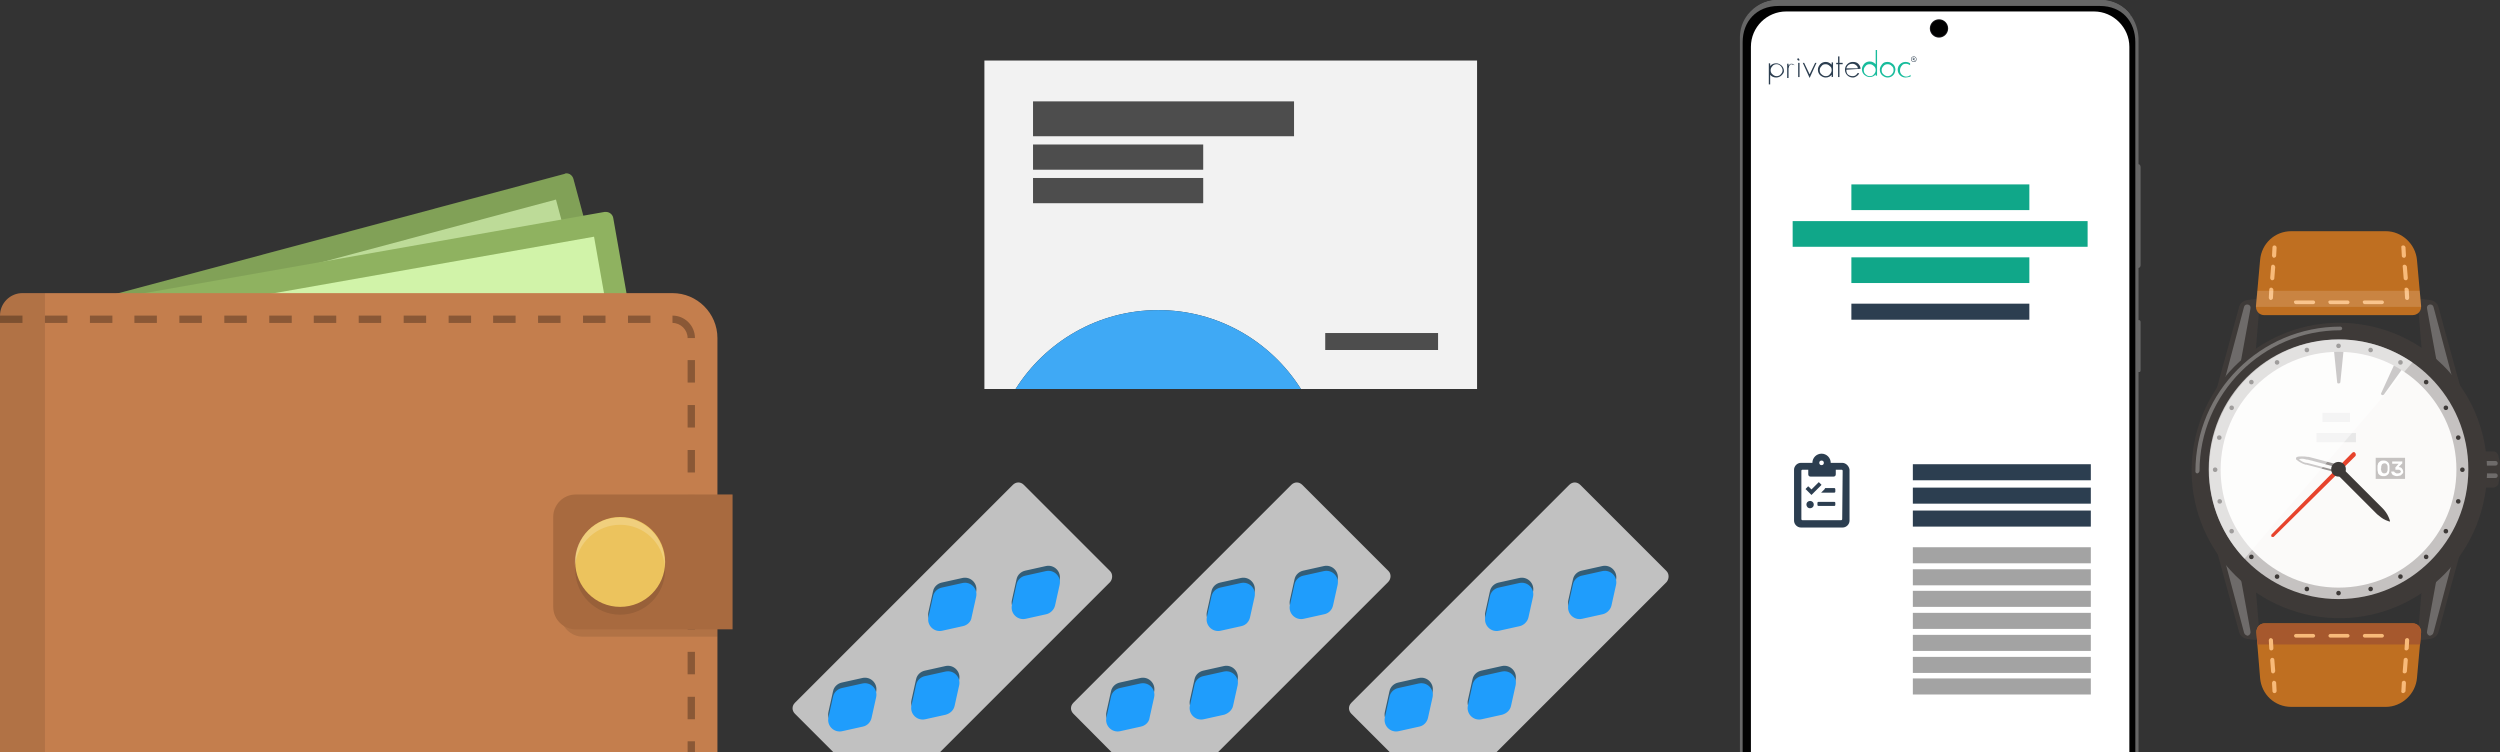
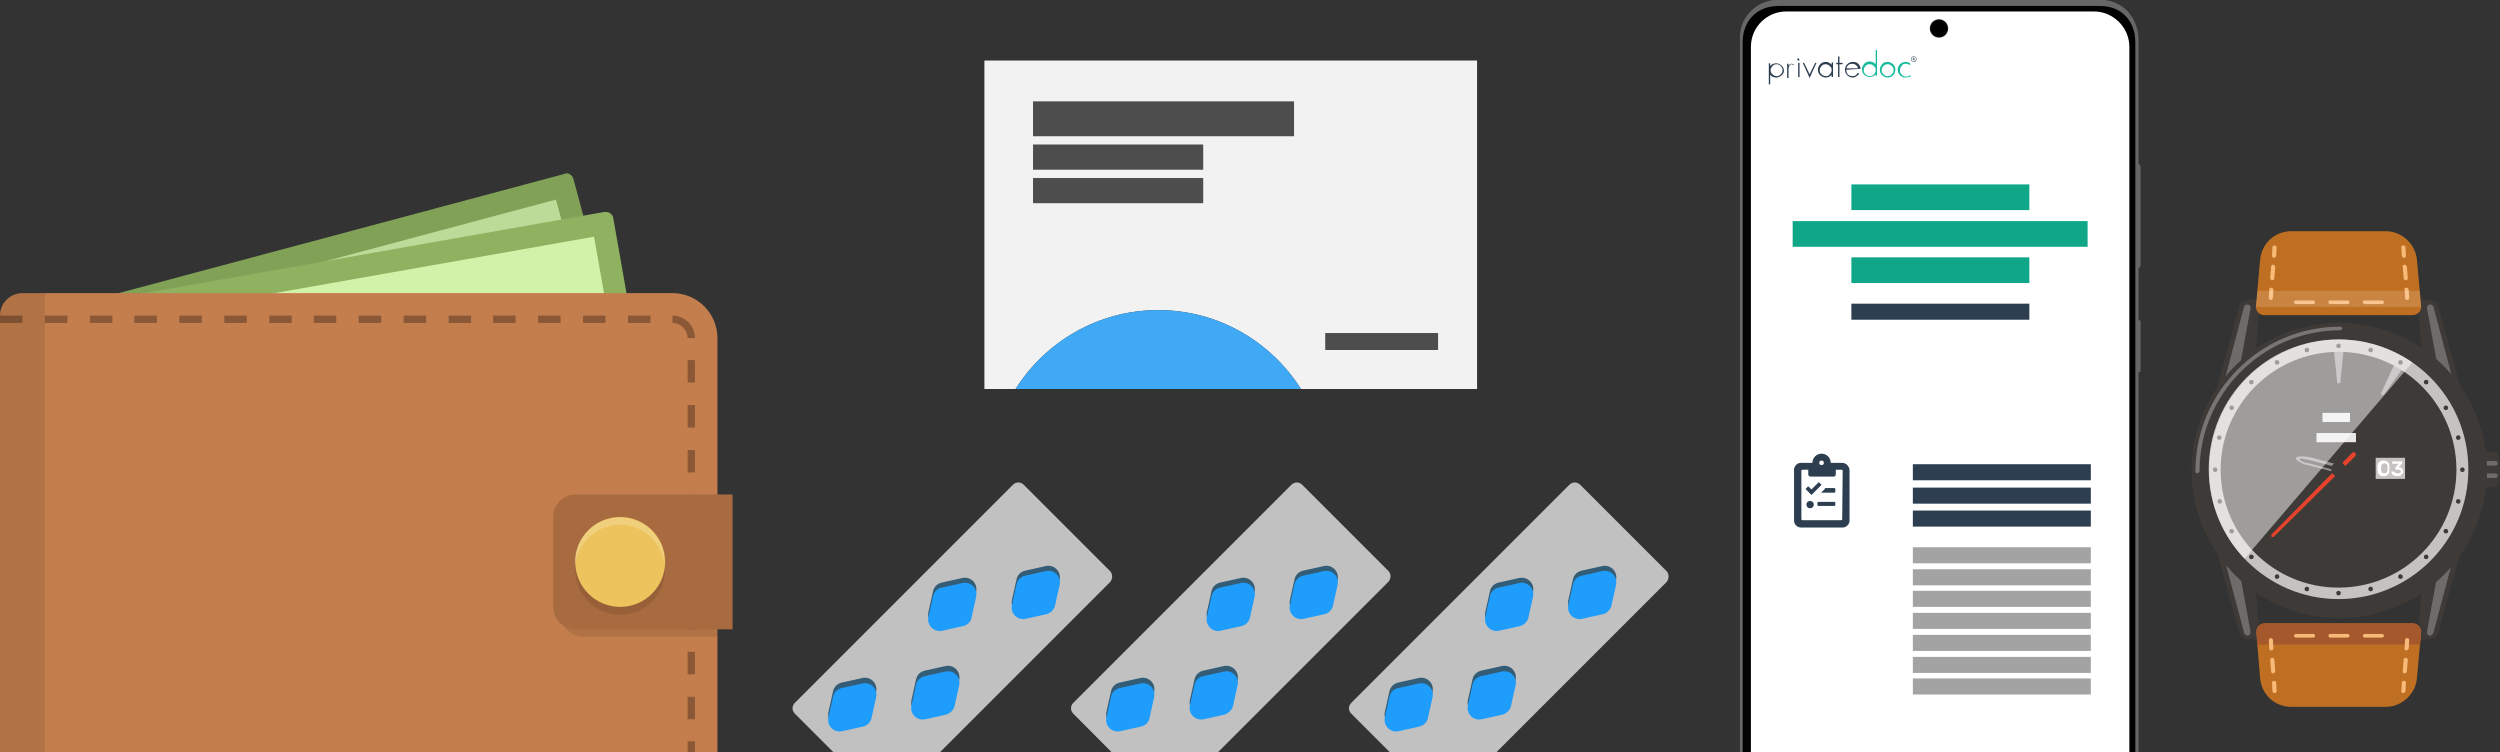
<svg xmlns="http://www.w3.org/2000/svg" version="1.1" x="0px" y="0px" viewBox="0 0 545 164" style="enable-background:new 0 0 545 164;" xml:space="preserve">
  <rect x="0" y="0" width="545" height="164" fill="#333333" stroke="none" />
  <style type="text/css">
	.st0{fill:#666666;}
	.st1{fill:#010101;}
	.st2{fill:#FFFFFF;}
	.st3{fill:#1A191C;}
	.st4{fill:#2C3E50;}
	.st5{fill:#18BC9C;}
	.st6{fill:#FFAE53;}
	.st7{fill:#1E242D;}
	.st8{fill:#10A789;}
	.st9{fill:#A3A3A3;}
	.st10{fill:#C1C1C1;}
	.st11{fill:#335D77;}
	.st12{fill:#1F9DFC;}
	.st13{fill:#F2F2F2;}
	.st14{fill:#3FA9F5;}
	.st15{fill:#4D4D4D;}
	.st16{fill:#D1F3A9;}
	.st17{fill:#8FB260;}
	.st18{opacity:0.1;}
	.st19{fill:#C47E4D;}
	.st20{opacity:0.3;}
	.st21{fill:#A86A3F;}
	.st22{fill:#ECC35D;}
	.st23{opacity:0.2;fill:#FFFFFF;}
	.st24{fill:#3E3A38;}
	.st25{opacity:0.25;fill:#FFFFFF;}
	.st26{opacity:0.25;}
	.st27{fill:#BF6F21;}
	.st28{fill:#A6582D;}
	.st29{fill:#F8BA79;}
	.st30{opacity:0.15;}
	.st31{fill:#FBFAF9;}
	.st32{fill:#979392;}
	.st33{fill:#C5C2C1;}
	.st34{fill:#E7432C;}
	.st35{fill:#E8E8E8;}
	.st36{opacity:0.5;fill:#FFFFFF;}
</style>
  <g id="Layer_2">
</g>
  <g id="Layer_1">
    <g>
      <g>
        <g>
          <path class="st0" d="M466.6,80.8c0,0.2-0.1,0.3-0.3,0.3h-2c-0.2,0-0.3-0.1-0.3-0.3V70.1c0-0.2,0.1-0.3,0.3-0.3h2      c0.2,0,0.3,0.1,0.3,0.3V80.8z" />
        </g>
        <g>
          <path class="st0" d="M466.6,80.8c0,0.2-0.1,0.3-0.3,0.3h-1.8c-0.2,0-0.3-0.1-0.3-0.3V70.2c0-0.2,0.1-0.3,0.3-0.3h1.8      c0.2,0,0.3,0.1,0.3,0.3V80.8z" />
        </g>
        <g>
          <path class="st0" d="M466.4,80.8c0,0.2-0.1,0.3-0.3,0.3h-1.8c-0.2,0-0.3-0.1-0.3-0.3V70.2c0-0.2,0.1-0.3,0.3-0.3h1.8      c0.2,0,0.3,0.1,0.3,0.3V80.8L466.4,80.8z" />
        </g>
      </g>
      <g>
        <g>
          <path class="st0" d="M466.6,58c0,0.2-0.2,0.4-0.4,0.4H464c-0.2,0-0.4-0.2-0.4-0.4V36.2c0-0.2,0.2-0.4,0.4-0.4h2.2      c0.2,0,0.4,0.2,0.4,0.4V58z" />
        </g>
        <g>
          <path class="st0" d="M466.6,57.8c0,0.2-0.2,0.4-0.4,0.4h-2c-0.2,0-0.4-0.2-0.4-0.4V36.4c0-0.2,0.2-0.4,0.4-0.4h2      c0.2,0,0.4,0.2,0.4,0.4V57.8z" />
        </g>
        <g>
          <path class="st0" d="M466.4,57.8c0,0.2-0.2,0.4-0.4,0.4h-2c-0.2,0-0.4-0.2-0.4-0.4V36.4c0-0.2,0.2-0.4,0.4-0.4h2      c0.2,0,0.4,0.2,0.4,0.4V57.8z" />
        </g>
      </g>
      <g>
        <g>
          <path class="st0" d="M387.1,1.2h71.3c2.2,0,4.2,1,5.5,2.7l0.6-0.6c-1.4-2-3.8-3.3-6.4-3.3h-70.7c-2.6,0-4.9,1.3-6.4,3.2l0.6,0.6      C383,2.2,384.9,1.2,387.1,1.2z" />
          <path class="st0" d="M387.1,1.2h71.3c2.2,0,4.2,1,5.5,2.7l0.5-0.6c-0.8-1.1-1.9-1.9-3.1-2.5c-1-0.5-2.2-0.7-3.3-0.7h-70.5      c-1.1,0-2.3,0.2-3.2,0.7c-1.2,0.5-2.3,1.4-3.2,2.5l0.6,0.5C383,2.2,385,1.2,387.1,1.2z" />
          <path class="st0" d="M387.1,1.2h71.3c2.2,0,4.1,1,5.4,2.6c0,0,0.5-0.6,0.5-0.6c-0.8-1.1-1.9-1.9-3.1-2.4      c-0.9-0.4-2.2-0.7-3.3-0.7h-70.3c-1.1,0-2.3,0.2-3.2,0.7c-1.2,0.5-2.3,1.4-3.2,2.4c0,0,0.6,0.5,0.6,0.5      C383.1,2.2,385,1.2,387.1,1.2z" />
          <path class="st0" d="M387.1,1.2h71.3c2.1,0,4.1,1,5.4,2.5c0,0,0.5-0.6,0.5-0.6c-0.8-1-1.9-1.9-3.2-2.4c-0.9-0.4-2.2-0.7-3.3-0.7      h-70c-1,0-2.3,0.2-3.2,0.6c-1.2,0.5-2.3,1.3-3.2,2.4c0,0,0.5,0.5,0.5,0.5C383.1,2.1,385,1.2,387.1,1.2z" />
          <path class="st0" d="M387.1,1.2h71.3c2.1,0,4,1,5.3,2.5c0,0,0.4-0.6,0.4-0.6c-0.8-1-1.9-1.8-3.2-2.3c-0.9-0.4-2.3-0.6-3.3-0.6      h-69.9c-1,0-2.4,0.2-3.2,0.6c-1.3,0.5-2.3,1.3-3.2,2.3c0,0,0.5,0.5,0.5,0.5C383.2,2.1,385,1.2,387.1,1.2z" />
          <path class="st0" d="M387.1,1.2h71.3c2.1,0,4,0.9,5.3,2.4c0,0,0.4-0.6,0.4-0.6c-0.9-1-2-1.8-3.2-2.3c-0.9-0.4-2.3-0.6-3.3-0.6      h-69.7c-1,0-2.4,0.2-3.2,0.6c-1.3,0.5-2.4,1.3-3.2,2.3c0,0,0.5,0.5,0.5,0.5C383.2,2.1,385,1.2,387.1,1.2z" />
          <path class="st0" d="M387.1,1.2h71.3c2.1,0,3.9,0.9,5.2,2.4c-0.1,0,0.4-0.6,0.3-0.6c-0.9-1-2-1.8-3.2-2.2      c-0.8-0.4-2.3-0.6-3.3-0.6H388c-0.9,0-2.4,0.2-3.2,0.6c-1.3,0.5-2.4,1.2-3.2,2.2c-0.1,0,0.4,0.5,0.4,0.5      C383.2,2.1,385.1,1.2,387.1,1.2z" />
          <path class="st0" d="M387.1,1.2h71.3c2,0,3.9,0.9,5.2,2.3c-0.1,0,0.3-0.6,0.3-0.6c-0.9-1-2-1.7-3.2-2.2      c-0.8-0.4-2.4-0.6-3.3-0.6h-69.3c-0.9,0-2.4,0.2-3.2,0.5c-1.3,0.4-2.4,1.2-3.2,2.2c-0.1,0,0.4,0.5,0.3,0.5      C383.3,2,385.1,1.2,387.1,1.2z" />
          <path class="st0" d="M387.1,1.2h71.3c2,0,3.9,0.9,5.1,2.3c-0.1,0,0.3-0.6,0.2-0.6c-0.9-1-2-1.7-3.2-2.1      c-0.8-0.3-2.4-0.5-3.2-0.5h-69.1c-0.9,0-2.5,0.2-3.2,0.5c-1.3,0.4-2.4,1.2-3.2,2.1c-0.1,0,0.4,0.5,0.3,0.5      C383.3,2,385.1,1.2,387.1,1.2z" />
          <path class="st0" d="M387.1,1.2h71.3c2,0,3.8,0.9,5.1,2.2c-0.1-0.1,0.3-0.5,0.2-0.6c-0.9-0.9-2-1.7-3.2-2.1      c-0.7-0.3-2.4-0.5-3.2-0.5h-68.9c-0.8,0-2.5,0.2-3.2,0.5c-1.3,0.4-2.4,1.1-3.3,2.1c-0.1,0,0.3,0.5,0.3,0.5      C383.4,2,385.1,1.2,387.1,1.2z" />
          <path class="st0" d="M387.1,1.2h71.3c2,0,3.8,0.8,5,2.2c-0.1-0.1,0.2-0.5,0.2-0.6c-0.9-0.9-2-1.6-3.2-2      c-0.7-0.3-2.4-0.5-3.2-0.5h-68.7c-0.8,0-2.5,0.2-3.2,0.5c-1.3,0.4-2.4,1.1-3.3,2c-0.1,0.1,0.3,0.5,0.2,0.5      C383.4,2,385.2,1.2,387.1,1.2z" />
          <path class="st0" d="M387.1,1.2h71.3c2,0,3.7,0.8,5,2.1c-0.1-0.1,0.2-0.5,0.1-0.6c-0.9-0.9-2-1.6-3.3-2      c-0.6-0.3-2.5-0.5-3.2-0.5h-68.5c-0.8,0-2.5,0.2-3.2,0.5c-1.2,0.3-2.4,1-3.3,1.9c-0.1,0.1,0.3,0.5,0.2,0.5      C383.5,1.9,385.2,1.2,387.1,1.2z" />
          <path class="st0" d="M387.1,1.1h71.3c1.9,0,3.7,0.8,4.9,2.1c-0.1-0.1,0.2-0.5,0.1-0.6c-0.9-0.9-2-1.6-3.3-1.9      c-0.6-0.3-2.5-0.5-3.2-0.5h-68.3c-0.7,0-2.6,0.2-3.2,0.4c-1.3,0.3-2.4,1-3.3,1.9c-0.1,0.1,0.2,0.4,0.1,0.5      C383.5,1.9,385.2,1.1,387.1,1.1z" />
          <path class="st0" d="M387.1,1.1h71.3c1.9,0,3.6,0.8,4.9,2c-0.1-0.1,0.1-0.5,0.1-0.6c-0.9-0.9-2-1.5-3.3-1.8      c-0.6-0.3-2.5-0.4-3.2-0.4h-68.1c-0.7,0-2.6,0.1-3.2,0.4c-1.3,0.3-2.4,1-3.3,1.8c-0.1,0.1,0.2,0.4,0.1,0.5      C383.5,1.9,385.2,1.1,387.1,1.1z" />
          <path class="st0" d="M387.1,1.1h71.3c1.9,0,3.6,0.8,4.8,2c-0.1-0.1,0.1-0.5,0-0.5c-0.9-0.9-2.1-1.5-3.3-1.8      c-0.6-0.3-2.6-0.4-3.2-0.4h-67.9c-0.6,0-2.6,0.1-3.2,0.4c-1.3,0.3-2.4,0.9-3.3,1.8c-0.1,0.1,0.2,0.4,0.1,0.5      C383.6,1.8,385.3,1.1,387.1,1.1z" />
          <path class="st0" d="M387.1,1.1h71.3c1.8,0,3.5,0.8,4.8,1.9c-0.1-0.1,0.1-0.5,0-0.5c-0.9-0.9-2.1-1.4-3.3-1.7      c-0.5-0.2-2.6-0.4-3.2-0.4h-67.7c-0.6,0-2.6,0.1-3.2,0.4c-1.3,0.3-2.4,0.9-3.3,1.7c-0.1,0.1,0.1,0.4,0,0.5      C383.6,1.8,385.3,1.1,387.1,1.1z" />
          <path class="st0" d="M387.1,1.1h71.3c1.8,0,3.5,0.7,4.7,1.9c-0.1-0.1,0.1-0.5-0.1-0.5c-0.9-0.8-2.1-1.4-3.3-1.7      c-0.5-0.2-2.6-0.3-3.2-0.3h-67.5c-0.6,0-2.7,0.1-3.1,0.3c-1.3,0.3-2.4,0.9-3.3,1.7c-0.1,0.1,0.1,0.4,0,0.5      C383.7,1.8,385.3,1.1,387.1,1.1z" />
          <path class="st0" d="M387.1,1.1h71.3c1.8,0,3.4,0.7,4.7,1.8c-0.1-0.1,0-0.5-0.1-0.5c-0.9-0.8-2.1-1.4-3.3-1.7      c-0.5-0.2-2.7-0.3-3.2-0.3h-67.3c-0.5,0-2.7,0.1-3.1,0.3c-1.3,0.3-2.4,0.8-3.4,1.6c-0.1,0.1,0.1,0.4-0.1,0.5      C383.7,1.8,385.3,1.1,387.1,1.1z" />
          <path class="st0" d="M387.1,1.1h71.3c1.8,0,3.4,0.7,4.6,1.8c-0.1-0.1,0-0.4-0.2-0.5c-1-0.8-2.1-1.4-3.4-1.6      c-0.4-0.2-2.7-0.3-3.2-0.3h-67.1c-0.5,0-2.7,0.1-3.1,0.3c-1.3,0.2-2.4,0.8-3.4,1.6c-0.1,0.1,0,0.4-0.1,0.5      C383.8,1.7,385.4,1.1,387.1,1.1z" />
          <path class="st0" d="M387.1,1.1h71.3c1.7,0,3.3,0.6,4.6,1.7c-0.1-0.1-0.1-0.4-0.2-0.5c-1-0.8-2.1-1.3-3.4-1.6      c-0.4-0.2-2.7-0.3-3.2-0.3h-66.9c-0.5,0-2.7,0.1-3.1,0.3c-1.3,0.2-2.4,0.8-3.4,1.5c-0.1,0.1,0,0.4-0.2,0.5      C383.8,1.7,385.4,1.1,387.1,1.1z" />
          <path class="st0" d="M387.1,1.1h71.3c1.7,0,3.3,0.6,4.5,1.7c-0.1-0.1-0.1-0.4-0.2-0.5c-1-0.8-2.1-1.3-3.4-1.5      c-0.3-0.2-2.8-0.3-3.2-0.3h-66.7c-0.4,0-2.8,0.1-3.1,0.2c-1.3,0.2-2.4,0.8-3.4,1.5c-0.1,0.1-0.1,0.4-0.2,0.5      C383.8,1.7,385.4,1.1,387.1,1.1z" />
          <path class="st0" d="M387.1,1.1h71.3c1.7,0,3.2,0.6,4.4,1.6c-0.1-0.1-0.1-0.4-0.3-0.5c-1-0.8-2.1-1.3-3.4-1.4      c-0.3-0.2-2.8-0.2-3.2-0.2h-66.5c-0.4,0-2.8,0.1-3.1,0.2c-1.3,0.2-2.5,0.7-3.4,1.4c-0.2,0.1-0.1,0.3-0.2,0.5      C383.9,1.7,385.4,1.1,387.1,1.1z" />
          <path class="st0" d="M387.1,1h71.3c1.7,0,3.2,0.6,4.4,1.6c-0.2-0.1-0.2-0.4-0.3-0.5c-1-0.7-2.2-1.2-3.4-1.4      c-0.3-0.1-2.8-0.2-3.1-0.2h-66.3c-0.3,0-2.8,0.1-3.1,0.2c-1.3,0.2-2.4,0.6-3.4,1.4c-0.2,0.1-0.1,0.3-0.3,0.5      C383.9,1.6,385.4,1,387.1,1z" />
          <path class="st0" d="M387.1,1h71.3c1.6,0,3.2,0.6,4.3,1.5c-0.2-0.1-0.2-0.4-0.3-0.5c-1-0.7-2.2-1.2-3.4-1.3      c-0.3-0.1-2.8-0.2-3.2-0.2h-66.1c-0.3,0-2.8,0.1-3.1,0.2c-1.3,0.1-2.5,0.6-3.5,1.3c-0.2,0.1-0.2,0.3-0.3,0.5      C384,1.6,385.5,1,387.1,1z" />
          <path class="st0" d="M387.1,1h71.3c1.6,0,3.1,0.6,4.3,1.5c-0.2-0.1-0.2-0.4-0.4-0.5c-1-0.7-2.2-1.2-3.5-1.3      c-0.2-0.1-2.9-0.2-3.2-0.2h-65.9c-0.3,0-2.9,0.1-3.1,0.2c-1.3,0.1-2.5,0.6-3.5,1.3c-0.2,0.1-0.2,0.3-0.4,0.4      C384,1.6,385.5,1,387.1,1z" />
          <path class="st0" d="M387.1,1h71.3c1.6,0,3.1,0.5,4.2,1.4c-0.2-0.1-0.2-0.3-0.4-0.5c-1-0.7-2.2-1.1-3.5-1.2      c-0.2-0.1-2.9-0.1-3.1-0.1h-65.7c-0.2,0-2.9,0.1-3.1,0.1c-1.3,0.1-2.5,0.5-3.5,1.2c-0.2,0.1-0.2,0.3-0.4,0.4      C384,1.6,385.5,1,387.1,1z" />
          <path class="st0" d="M387.1,1h71.3c1.6,0,3,0.5,4.2,1.4c-0.2-0.1-0.3-0.3-0.5-0.5c-1-0.7-2.2-1.1-3.5-1.2      c-0.2-0.1-2.9-0.1-3.1-0.1h-65.5c-0.2,0-2.9,0.1-3.1,0.1c-1.3,0.1-2.5,0.5-3.5,1.2c-0.2,0.1-0.3,0.3-0.5,0.4      C384.1,1.5,385.5,1,387.1,1z" />
          <path class="st0" d="M387.1,1h71.3c1.5,0,3,0.5,4.1,1.3c-0.2-0.1-0.3-0.3-0.5-0.5c-1-0.6-2.2-1-3.5-1.1c-0.1-0.1-3-0.1-3.1-0.1      H390c-0.2,0-2.9,0-3.1,0.1c-1.3,0.1-2.5,0.5-3.5,1.2c-0.2,0.1-0.3,0.3-0.5,0.4C384.1,1.5,385.5,1,387.1,1z" />
          <path class="st0" d="M387.1,1h71.3c1.5,0,2.9,0.5,4.1,1.3c-0.2-0.1-0.3-0.3-0.6-0.4c-1-0.6-2.2-1-3.5-1.1      c-0.1-0.1-3-0.1-3.1-0.1h-65.1c-0.1,0-3,0-3.1,0.1c-1.3,0.1-2.5,0.4-3.5,1.1c-0.2,0.1-0.3,0.3-0.5,0.4      C384.2,1.5,385.6,1,387.1,1z" />
          <path class="st0" d="M387.1,1h71.3c1.5,0,2.9,0.5,4,1.2c-0.2-0.1-0.4-0.3-0.6-0.4c-1-0.6-2.3-1-3.5-1c-0.1,0-3-0.1-3.1-0.1      h-64.9c-0.1,0-3,0-3.1,0.1c-1.3,0.1-2.5,0.4-3.5,1c-0.2,0.1-0.4,0.3-0.6,0.4C384.2,1.4,385.6,1,387.1,1z" />
          <path class="st0" d="M387.1,1h71.3c1.4,0,2.8,0.4,4,1.2c-0.2-0.1-0.4-0.3-0.6-0.4c-1-0.6-2.3-0.9-3.5-1c0,0-3.1,0-3.1,0h-64.7      c0,0-3,0-3.1,0c-1.3,0-2.5,0.4-3.5,1c-0.2,0.1-0.4,0.3-0.6,0.4C384.3,1.4,385.6,1,387.1,1z" />
          <path class="st0" d="M458.4,1c1.4,0,2.8,0.4,3.9,1.1c-1.2-0.8-2.7-1.3-4.2-1.3h-70.7c-1.6,0-3,0.5-4.2,1.3      c1.2-0.7,2.5-1.1,3.9-1.1C387.1,1,458.4,1,458.4,1z" />
        </g>
        <g>
          <path class="st0" d="M458.4,187.8h-71.3c-2.2,0-4.2-1-5.5-2.7l-0.6,0.6c1.5,2,3.8,3.3,6.4,3.3h70.7c2.6,0,4.9-1.3,6.4-3.2      l-0.7-0.5C462.5,186.8,460.6,187.8,458.4,187.8z" />
          <path class="st0" d="M381.6,185.2l-0.5,0.6c0.8,1.1,1.9,1.9,3.1,2.5c1,0.5,2.2,0.7,3.3,0.7H458c1.1,0,2.3-0.2,3.2-0.7      c1.2-0.5,2.3-1.4,3.2-2.5l-0.6-0.5c-1.3,1.5-3.2,2.5-5.4,2.5h-71.3C384.9,187.8,382.9,186.8,381.6,185.2z" />
          <path class="st0" d="M381.7,185.2c0,0-0.5,0.6-0.5,0.6c0.8,1.1,1.9,1.9,3.1,2.4c0.9,0.4,2.2,0.7,3.3,0.7h70.3      c1.1,0,2.3-0.2,3.2-0.7c1.2-0.5,2.3-1.4,3.2-2.4c0,0-0.6-0.5-0.6-0.5c-1.3,1.5-3.2,2.5-5.3,2.5h-71.3      C384.9,187.8,383,186.8,381.7,185.2z" />
          <path class="st0" d="M381.7,185.3c0,0-0.5,0.6-0.5,0.6c0.8,1,1.9,1.9,3.2,2.4c0.9,0.4,2.2,0.7,3.3,0.7h70.1c1,0,2.3-0.2,3.2-0.6      c1.2-0.5,2.3-1.3,3.2-2.4c0,0-0.6-0.5-0.5-0.5c-1.3,1.5-3.2,2.4-5.3,2.4h-71.3C385,187.9,383,186.9,381.7,185.3z" />
          <path class="st0" d="M381.8,185.4c0,0-0.4,0.6-0.4,0.6c0.8,1,1.9,1.8,3.2,2.3c0.9,0.4,2.3,0.6,3.3,0.6h69.9c1,0,2.4-0.2,3.2-0.6      c1.3-0.5,2.3-1.3,3.2-2.3c0,0-0.5-0.5-0.5-0.5c-1.3,1.4-3.2,2.4-5.2,2.4h-71.3C385,187.9,383.1,186.9,381.8,185.4z" />
          <path class="st0" d="M381.8,185.4c0,0-0.4,0.6-0.4,0.6c0.9,1,1.9,1.8,3.2,2.3c0.9,0.4,2.3,0.6,3.3,0.6h69.7c1,0,2.4-0.2,3.2-0.6      c1.3-0.5,2.4-1.3,3.2-2.3c0,0-0.5-0.5-0.5-0.5c-1.3,1.4-3.1,2.3-5.2,2.3h-71.2C385,187.9,383.1,186.9,381.8,185.4z" />
          <path class="st0" d="M381.9,185.5c0.1,0-0.4,0.6-0.3,0.6c0.9,1,2,1.8,3.2,2.2c0.8,0.4,2.3,0.6,3.3,0.6h69.5      c0.9,0,2.4-0.2,3.2-0.6c1.3-0.5,2.4-1.2,3.2-2.2c0.1,0-0.5-0.5-0.4-0.5c-1.3,1.4-3.1,2.3-5.1,2.3h-71.3      C385,187.9,383.2,186.9,381.9,185.5z" />
          <path class="st0" d="M381.9,185.6c0.1,0-0.3,0.6-0.3,0.6c0.9,1,2,1.7,3.2,2.2c0.8,0.4,2.4,0.6,3.3,0.6h69.3      c0.9,0,2.4-0.2,3.2-0.5c1.3-0.4,2.4-1.2,3.2-2.2c0.1,0-0.4-0.5-0.3-0.5c-1.3,1.4-3.1,2.2-5.1,2.2h-71.3      C385.1,187.9,383.2,187,381.9,185.6z" />
          <path class="st0" d="M382,185.6c0.1,0-0.3,0.6-0.2,0.6c0.9,1,2,1.7,3.2,2.1c0.8,0.3,2.4,0.5,3.2,0.5h69.1c0.9,0,2.5-0.2,3.2-0.5      c1.3-0.4,2.4-1.2,3.2-2.1c0.1,0-0.4-0.5-0.3-0.5c-1.3,1.3-3.1,2.2-5,2.2h-71.2C385.1,187.9,383.3,187,382,185.6z" />
          <path class="st0" d="M382,185.7c0.1,0.1-0.3,0.5-0.2,0.6c0.9,0.9,2,1.7,3.2,2.1c0.7,0.3,2.4,0.5,3.2,0.5h68.9      c0.8,0,2.5-0.2,3.2-0.5c1.3-0.4,2.4-1.1,3.3-2.1c0.1,0-0.3-0.5-0.3-0.5c-1.3,1.3-3.1,2.1-5,2.1h-71.3      C385.1,187.9,383.3,187,382,185.7z" />
          <path class="st0" d="M382.1,185.7c0.1,0.1-0.2,0.5-0.2,0.6c0.9,0.9,2,1.6,3.2,2c0.7,0.3,2.4,0.5,3.2,0.5h68.7      c0.8,0,2.5-0.2,3.2-0.5c1.3-0.4,2.4-1.1,3.3-2c0.1-0.1-0.3-0.5-0.2-0.5c-1.3,1.3-3,2.1-5,2.1h-71.2      C385.1,187.9,383.4,187.1,382.1,185.7z" />
          <path class="st0" d="M382.1,185.8c0.1,0.1-0.2,0.5-0.1,0.6c0.9,0.9,2,1.6,3.3,2c0.6,0.3,2.5,0.5,3.2,0.5H457      c0.8,0,2.5-0.2,3.2-0.5c1.3-0.4,2.4-1,3.3-2c0.1-0.1-0.3-0.5-0.2-0.5c-1.3,1.3-3,2-4.9,2h-71.3      C385.2,187.9,383.4,187.1,382.1,185.8z" />
          <path class="st0" d="M382.2,185.8c0.1,0.1-0.2,0.5-0.1,0.6c0.9,0.9,2,1.6,3.3,1.9c0.6,0.3,2.5,0.5,3.2,0.5h68.3      c0.7,0,2.6-0.2,3.2-0.4c1.3-0.3,2.4-1,3.3-1.9c0.1-0.1-0.2-0.4-0.1-0.5c-1.3,1.2-3,2-4.8,2h-71.3      C385.2,187.9,383.5,187.1,382.2,185.8z" />
          <path class="st0" d="M382.3,185.9c0.1,0.1-0.1,0.5-0.1,0.6c0.9,0.9,2,1.5,3.3,1.8c0.6,0.3,2.5,0.4,3.2,0.4h68.1      c0.7,0,2.6-0.1,3.2-0.4c1.3-0.3,2.4-1,3.3-1.8c0.1-0.1-0.2-0.4-0.1-0.5c-1.3,1.2-2.9,2-4.8,2h-71.3      C385.2,187.9,383.5,187.2,382.3,185.9z" />
          <path class="st0" d="M382.3,186c0.1,0.1-0.1,0.5,0,0.5c0.9,0.9,2.1,1.5,3.3,1.8c0.6,0.3,2.6,0.4,3.2,0.4h67.9      c0.6,0,2.6-0.1,3.2-0.4c1.3-0.3,2.4-0.9,3.3-1.8c0.1-0.1-0.2-0.4-0.1-0.5c-1.2,1.2-2.9,1.9-4.7,1.9h-71.3      C385.3,187.9,383.5,187.2,382.3,186z" />
          <path class="st0" d="M382.4,186c0.1,0.1-0.1,0.5,0,0.5c0.9,0.8,2.1,1.4,3.3,1.7c0.5,0.2,2.6,0.4,3.2,0.4h67.7      c0.6,0,2.6-0.1,3.2-0.4c1.3-0.3,2.4-0.9,3.3-1.7c0.1-0.1-0.1-0.4,0-0.5c-1.2,1.2-2.9,1.8-4.7,1.8h-71.3      C385.3,187.9,383.6,187.2,382.4,186z" />
          <path class="st0" d="M382.4,186.1c0.1,0.1-0.1,0.5,0.1,0.5c0.9,0.8,2.1,1.4,3.3,1.7c0.5,0.2,2.6,0.3,3.2,0.3h67.5      c0.6,0,2.7-0.1,3.1-0.3c1.3-0.3,2.4-0.9,3.3-1.7c0.1-0.1-0.1-0.4,0-0.5c-1.2,1.1-2.9,1.8-4.7,1.8h-71.3      C385.3,188,383.6,187.2,382.4,186.1z" />
          <path class="st0" d="M382.5,186.1c0.1,0.1,0,0.5,0.1,0.5c0.9,0.8,2.1,1.4,3.3,1.6c0.5,0.2,2.7,0.3,3.2,0.3h67.3      c0.5,0,2.7-0.1,3.1-0.3c1.3-0.3,2.4-0.8,3.4-1.6c0.1-0.1-0.1-0.4,0.1-0.5c-1.2,1.1-2.8,1.8-4.6,1.8h-71.3      C385.3,188,383.7,187.3,382.5,186.1z" />
          <path class="st0" d="M382.5,186.2c0.1,0.1,0,0.5,0.2,0.5c1,0.8,2.1,1.4,3.4,1.6c0.4,0.2,2.7,0.3,3.2,0.3h67.1      c0.5,0,2.7-0.1,3.1-0.3c1.3-0.2,2.4-0.8,3.4-1.6c0.1-0.1,0-0.4,0.1-0.5c-1.2,1.1-2.8,1.7-4.6,1.7h-71.3      C385.4,188,383.7,187.3,382.5,186.2z" />
          <path class="st0" d="M382.6,186.3c0.1,0.1,0.1,0.4,0.2,0.5c1,0.8,2.1,1.3,3.4,1.6c0.4,0.2,2.7,0.3,3.2,0.3h66.9      c0.5,0,2.7-0.1,3.1-0.3c1.3-0.2,2.4-0.8,3.4-1.5c0.1-0.1,0-0.4,0.2-0.5c-1.2,1-2.8,1.7-4.5,1.7h-71.3      C385.4,188,383.8,187.3,382.6,186.3z" />
          <path class="st0" d="M382.6,186.3c0.1,0.1,0.1,0.4,0.2,0.5c1,0.8,2.1,1.3,3.4,1.5c0.3,0.2,2.8,0.3,3.2,0.3h66.7      c0.4,0,2.8-0.1,3.1-0.2c1.3-0.2,2.4-0.7,3.4-1.5c0.1-0.1,0.1-0.4,0.2-0.5c-1.2,1-2.8,1.6-4.4,1.6h-71.3      C385.4,188,383.8,187.3,382.6,186.3z" />
          <path class="st0" d="M382.7,186.4c0.1,0.1,0.1,0.4,0.3,0.5c1,0.8,2.1,1.3,3.4,1.4c0.3,0.2,2.8,0.2,3.2,0.2H456      c0.4,0,2.8-0.1,3.1-0.2c1.3-0.2,2.4-0.7,3.4-1.4c0.2-0.1,0.1-0.3,0.2-0.5c-1.2,1-2.7,1.6-4.4,1.6h-71.3      C385.4,188,383.9,187.4,382.7,186.4z" />
          <path class="st0" d="M382.7,186.4c0.2,0.1,0.2,0.4,0.3,0.5c1,0.7,2.1,1.2,3.4,1.4c0.3,0.1,2.8,0.2,3.2,0.2h66.3      c0.3,0,2.8-0.1,3.1-0.2c1.3-0.2,2.4-0.6,3.4-1.4c0.2-0.1,0.1-0.3,0.3-0.5c-1.2,0.9-2.7,1.5-4.4,1.5h-71.3      C385.5,188,383.9,187.4,382.7,186.4z" />
          <path class="st0" d="M382.8,186.5c0.2,0.1,0.2,0.4,0.3,0.5c1,0.7,2.2,1.2,3.4,1.3c0.3,0.1,2.8,0.2,3.2,0.2h66.1      c0.3,0,2.8-0.1,3.1-0.2c1.3-0.1,2.5-0.6,3.5-1.3c0.2-0.1,0.2-0.3,0.3-0.5c-1.2,0.9-2.7,1.5-4.3,1.5h-71.3      C385.5,188,384,187.4,382.8,186.5z" />
          <path class="st0" d="M382.8,186.5c0.2,0.1,0.2,0.4,0.4,0.5c1,0.7,2.2,1.2,3.5,1.3c0.2,0.1,2.9,0.2,3.2,0.2h65.9      c0.3,0,2.9-0.1,3.1-0.2c1.3-0.1,2.5-0.6,3.5-1.3c0.2-0.1,0.2-0.3,0.4-0.4c-1.2,0.9-2.7,1.4-4.3,1.4h-71.3      C385.5,188,384,187.5,382.8,186.5z" />
          <path class="st0" d="M382.9,186.6c0.2,0.1,0.2,0.3,0.4,0.5c1,0.7,2.2,1.1,3.5,1.2c0.2,0.1,2.9,0.1,3.1,0.1h65.7      c0.2,0,2.9-0.1,3.1-0.1c1.3-0.1,2.5-0.5,3.5-1.2c0.2-0.1,0.2-0.3,0.4-0.4c-1.2,0.9-2.7,1.4-4.2,1.4h-71.2      C385.5,188,384.1,187.5,382.9,186.6z" />
          <path class="st0" d="M382.9,186.7c0.2,0.1,0.3,0.3,0.5,0.5c1,0.7,2.2,1.1,3.5,1.2c0.2,0.1,2.9,0.1,3.1,0.1h65.5      c0.2,0,2.9-0.1,3.1-0.1c1.3-0.1,2.5-0.5,3.5-1.2c0.2-0.1,0.3-0.3,0.5-0.4c-1.2,0.8-2.6,1.3-4.2,1.3h-71.3      C385.5,188,384.1,187.5,382.9,186.7z" />
          <path class="st0" d="M383,186.7c0.2,0.1,0.3,0.3,0.5,0.5c1,0.6,2.2,1,3.5,1.1c0.1,0.1,3,0.1,3.1,0.1h65.3c0.2,0,2.9,0,3.1-0.1      c1.3-0.1,2.5-0.5,3.5-1.1c0.2-0.1,0.3-0.3,0.5-0.4c-1.2,0.8-2.6,1.3-4.1,1.3h-71.3C385.6,188,384.2,187.6,383,186.7z" />
          <path class="st0" d="M383,186.8c0.2,0.1,0.3,0.3,0.6,0.4c1,0.6,2.2,1,3.5,1.1c0.1,0.1,3,0.1,3.1,0.1h65.1c0.1,0,3,0,3.1-0.1      c1.3-0.1,2.5-0.4,3.5-1.1c0.2-0.1,0.3-0.3,0.5-0.4c-1.2,0.8-2.6,1.2-4.1,1.2h-71.3C385.6,188,384.2,187.6,383,186.8z" />
          <path class="st0" d="M383.1,186.9c0.2,0.1,0.4,0.3,0.6,0.4c1,0.6,2.3,1,3.5,1c0.1,0,3,0.1,3.1,0.1h64.9c0.1,0,3,0,3.1-0.1      c1.3,0,2.5-0.4,3.5-1c0.2-0.1,0.4-0.3,0.6-0.4c-1.2,0.8-2.5,1.2-4,1.2h-71.3C385.6,188.1,384.3,187.6,383.1,186.9z" />
          <path class="st0" d="M383.1,186.9c0.2,0.1,0.4,0.3,0.6,0.4c1,0.6,2.3,0.9,3.5,1c0,0,3.1,0,3.1,0h64.7c0,0,3,0,3.1,0      c1.3,0,2.5-0.4,3.5-1c0.2-0.1,0.4-0.3,0.6-0.4c-1.2,0.7-2.5,1.2-4,1.2h-71.3C385.7,188.1,384.3,187.6,383.1,186.9z" />
          <path class="st0" d="M387.1,188.1c-1.4,0-2.8-0.4-3.9-1.1c1.2,0.8,2.7,1.3,4.2,1.3h70.7c1.6,0,3-0.5,4.2-1.3      c-1.2,0.7-2.5,1.1-3.9,1.1H387.1z" />
        </g>
      </g>
      <path class="st0" d="M464.5,3.3l-0.3,0.3c-0.1-0.1-0.2-0.3-0.3-0.4c-1.4-1.5-2.9-2.3-6-2.3h-70.3c-3.1,0-4.6,0.8-6,2.3    c-0.1,0.1-0.2,0.2-0.2,0.3L381,3.2c-1.1,1.4-1.7,3.1-1.7,5v172.6c0,4.5,3.6,8.3,8.1,8.3h70.7c4.4,0,8.1-3.7,8.1-8.3V8.3    C466.1,6.4,465.5,4.7,464.5,3.3z" />
      <path class="st1" d="M457.8,1.3h-70.1c-4.8,0-7.8,3.4-7.8,7.9v170.7c0,4.6,2.7,7.9,8.8,7.9h68c6.1,0,8.8-3.4,8.8-7.9V9.2    C465.5,4.7,462.6,1.3,457.8,1.3z" />
      <g>
        <path class="st2" d="M464.2,177.5c0,4.2-3.5,7.7-7.7,7.7h-67.1c-4.2,0-7.7-3.5-7.7-7.7V10.2c0-4.3,3.5-7.7,7.7-7.7h67.1     c4.2,0,7.7,3.5,7.7,7.7V177.5z" />
      </g>
      <path class="st3" d="M424.7,6.2c0,1.1-0.9,2-2,2c-1.1,0-2-0.9-2-2c0-1.1,0.9-2,2-2C423.8,4.2,424.7,5.1,424.7,6.2z" />
      <path d="M424.5,6.2c0,1-0.8,1.8-1.8,1.8s-1.8-0.8-1.8-1.8s0.8-1.8,1.8-1.8C423.7,4.3,424.5,5.1,424.5,6.2z" />
      <g>
        <g>
          <path class="st4" d="M388.4,16.4c-0.3,0.3-0.7,0.5-1.2,0.5c-0.5,0-1-0.2-1.3-0.6v2.1h-0.3v-4.6h0.3v0.6c0.3-0.4,0.8-0.6,1.3-0.6      c0.5,0,0.8,0.2,1.2,0.5c0.3,0.3,0.5,0.7,0.5,1.2C388.9,15.8,388.7,16.1,388.4,16.4z M388.2,14.4c-0.3-0.3-0.6-0.4-0.9-0.4      s-0.7,0.1-0.9,0.4c-0.3,0.3-0.4,0.6-0.4,0.9c0,0.3,0.1,0.7,0.4,0.9c0.3,0.3,0.6,0.4,0.9,0.4s0.7-0.1,0.9-0.4      c0.3-0.3,0.4-0.6,0.4-0.9S388.4,14.6,388.2,14.4z" />
          <path class="st4" d="M391.1,14.2c-0.1-0.1-0.2-0.1-0.3-0.1c-0.1,0-0.2-0.1-0.3-0.1c-0.1,0-0.2,0-0.2,0.1      c-0.1,0.1-0.1,0.1-0.2,0.2c-0.1,0.1-0.1,0.2-0.1,0.3c0,0.1-0.1,0.2-0.1,0.3v2.1h-0.3v-3.1h0.3v0.4c0.1-0.1,0.2-0.2,0.3-0.3      s0.2-0.1,0.3-0.1c0.2,0,0.3,0,0.4,0.1c0.1,0,0.2,0.1,0.3,0.2L391.1,14.2z" />
          <path class="st4" d="M392.1,13.2c-0.1,0-0.1,0-0.2-0.1c-0.1-0.1-0.1-0.1-0.1-0.2c0-0.1,0.1-0.2,0.2-0.2c0.1,0,0.2,0.1,0.2,0.2      C392.4,13.1,392.3,13.2,392.1,13.2z M392,16.8v-3.1h0.3v3.1H392z" />
          <path class="st4" d="M394.5,17l-1.5-3.3h0.3l1.2,2.5l1.2-2.5h0.3L394.5,17z" />
          <path class="st4" d="M399.3,16.8v-0.5c-0.3,0.4-0.8,0.6-1.3,0.6c-0.5,0-0.8-0.2-1.2-0.5c-0.3-0.3-0.5-0.7-0.5-1.2      c0-0.5,0.2-0.8,0.5-1.2c0.3-0.3,0.7-0.5,1.2-0.5c0.5,0,0.9,0.2,1.3,0.6v-0.5h0.3v3.1C399.6,16.8,399.3,16.8,399.3,16.8z       M398.9,14.4c-0.3-0.3-0.6-0.4-0.9-0.4c-0.4,0-0.7,0.1-0.9,0.4c-0.3,0.3-0.4,0.6-0.4,0.9c0,0.3,0.1,0.7,0.4,0.9      c0.3,0.3,0.6,0.4,0.9,0.4c0.4,0,0.7-0.1,0.9-0.4c0.3-0.3,0.4-0.6,0.4-0.9C399.3,14.9,399.2,14.6,398.9,14.4z" />
          <path class="st4" d="M401,14v2.8h-0.3V14h-0.4v-0.3h0.4v-1.4h0.3v1.4h0.7V14L401,14L401,14z" />
          <path class="st4" d="M402.5,15.2c0,0.4,0.1,0.8,0.3,1c0.2,0.2,0.6,0.4,1,0.4c0.2,0,0.4,0,0.6-0.1c0.2-0.1,0.4-0.3,0.6-0.6      l0.3,0.1c-0.2,0.4-0.5,0.6-0.9,0.8c-0.2,0.1-0.3,0.1-0.5,0.1c-0.5,0-0.9-0.2-1.2-0.5c-0.3-0.3-0.5-0.7-0.5-1.2      c0-0.5,0.2-0.9,0.5-1.2c0.3-0.3,0.7-0.5,1.2-0.5c0.5,0,0.9,0.1,1.2,0.4c0.3,0.3,0.5,0.7,0.5,1.1L402.5,15.2L402.5,15.2z       M404.6,14.2c-0.2-0.2-0.5-0.3-0.8-0.3c-0.6,0-1.1,0.3-1.3,1h2.5C405,14.6,404.9,14.4,404.6,14.2z" />
          <path class="st5" d="M408.9,16.8v-0.6c-0.3,0.4-0.8,0.6-1.3,0.6c-0.5,0-0.8-0.2-1.2-0.5c-0.3-0.3-0.5-0.7-0.5-1.2      c0-0.5,0.2-0.8,0.5-1.2c0.3-0.3,0.7-0.5,1.2-0.5c0.5,0,0.9,0.2,1.3,0.6v-3.1h0.3v5.6H408.9z M408.5,14.4      c-0.3-0.3-0.6-0.4-0.9-0.4c-0.4,0-0.7,0.1-0.9,0.4c-0.3,0.3-0.4,0.6-0.4,0.9c0,0.3,0.1,0.7,0.4,0.9c0.3,0.3,0.6,0.4,0.9,0.4      c0.4,0,0.7-0.1,0.9-0.4c0.3-0.3,0.4-0.6,0.4-0.9S408.8,14.6,408.5,14.4z" />
          <path class="st5" d="M412.7,16.4c-0.3,0.3-0.7,0.5-1.2,0.5s-0.8-0.2-1.2-0.5c-0.3-0.3-0.5-0.7-0.5-1.2c0-0.5,0.2-0.8,0.5-1.2      s0.7-0.5,1.2-0.5s0.8,0.2,1.2,0.5c0.3,0.3,0.5,0.7,0.5,1.2C413.1,15.8,413,16.1,412.7,16.4z M412.4,14.4      c-0.2-0.3-0.6-0.4-0.9-0.4c-0.3,0-0.7,0.1-0.9,0.4c-0.3,0.3-0.4,0.6-0.4,0.9c0,0.3,0.1,0.7,0.4,0.9c0.3,0.3,0.6,0.4,0.9,0.4      s0.7-0.1,0.9-0.4c0.3-0.3,0.4-0.6,0.4-0.9C412.8,14.9,412.7,14.6,412.4,14.4z" />
          <path class="st5" d="M415.4,16.9c-0.5,0-0.9-0.2-1.2-0.5c-0.3-0.3-0.5-0.7-0.5-1.2c0-0.5,0.2-0.9,0.5-1.2      c0.3-0.3,0.7-0.5,1.2-0.5c0.4,0,0.7,0.1,1,0.3v0.4l-0.2-0.1l-0.2-0.1c-0.2-0.1-0.4-0.1-0.5-0.1c-0.4,0-0.7,0.1-0.9,0.4      c-0.2,0.2-0.4,0.6-0.4,1c0,0.4,0.1,0.7,0.4,1c0.2,0.2,0.6,0.4,0.9,0.4c0.4,0,0.7-0.1,1-0.4v0.4      C416.1,16.8,415.7,16.9,415.4,16.9z" />
        </g>
        <path class="st4" d="M417.2,12.4c0.3,0,0.5,0.2,0.5,0.5s-0.2,0.5-0.5,0.5s-0.5-0.2-0.5-0.5S416.9,12.4,417.2,12.4 M417.2,12.3     c-0.3,0-0.6,0.2-0.6,0.6c0,0.3,0.2,0.6,0.6,0.6s0.6-0.2,0.6-0.6S417.5,12.3,417.2,12.3L417.2,12.3z" />
        <g>
          <path class="st4" d="M417,12.6h0.2c0.1,0,0.1,0,0.1,0.1c0,0,0.1,0.1,0.1,0.1l0,0c0,0.1-0.1,0.1-0.1,0.2l0.1,0.2h-0.1l-0.1-0.2      h-0.1v0.1H417V12.6L417,12.6z M417.2,12.9C417.3,12.9,417.3,12.9,417.2,12.9L417.2,12.9c0.1-0.1,0.1-0.2,0-0.2h-0.1v0.1      L417.2,12.9L417.2,12.9z" />
        </g>
      </g>
      <path class="st6" d="M456.7,177.8h-68.1c-3,0-5.4-2.4-5.4-5.4l0,0c0-3,2.4-5.4,5.4-5.4h68.1c3,0,5.4,2.4,5.4,5.4l0,0    C462.1,175.4,459.7,177.8,456.7,177.8z" />
      <g>
        <path class="st7" d="M415.8,173.4c-0.1,0.1-0.3,0.2-0.6,0.2h-0.8v-2.3h0.6c0.2,0,0.4,0,0.5,0.1s0.2,0.2,0.2,0.5     c0,0.2-0.2,0.5-0.3,0.5l0,0c0.3,0.1,0.5,0.3,0.5,0.6C416.1,173.1,416,173.2,415.8,173.4z M415.1,171.5h-0.3v0.7h0.3     c0.2,0,0.3,0,0.3-0.1s0.2-0.1,0.2-0.3C415.6,171.5,415.4,171.5,415.1,171.5z M415.6,172.5c-0.1-0.1-0.3-0.1-0.4-0.1h-0.3v0.8h0.3     c0.1,0,0.3,0,0.4-0.1s0.2-0.2,0.2-0.3C415.7,172.7,415.7,172.6,415.6,172.5z" />
        <path class="st7" d="M418.3,173.3c-0.2,0.2-0.4,0.3-0.7,0.3c-0.3,0-0.5-0.1-0.7-0.3c-0.2-0.2-0.2-0.4-0.2-0.7v-1.4h0.3v1.3     c0,0.2,0,0.4,0.1,0.5c0.1,0.1,0.2,0.2,0.5,0.2s0.3-0.1,0.5-0.2c0.1-0.1,0.1-0.3,0.1-0.5v-1.3h0.3v1.4     C418.4,172.9,418.4,173.1,418.3,173.3z" />
        <path class="st7" d="M420.1,172.5v1h-0.3v-1l-0.8-1.3h0.4l0.6,1.1l0.6-1.1h0.4L420.1,172.5z" />
        <path class="st7" d="M424,173.5l-1.3-1.8c0,0,0,0.3,0,0.6v1.2h-0.3v-2.3h0.3l1.3,1.8c0,0,0-0.3,0-0.6v-1.2h0.3v2.3L424,173.5     L424,173.5z" />
        <path class="st7" d="M426.2,173.6c-0.6,0-1.2-0.5-1.2-1.2c0-0.8,0.5-1.2,1.2-1.2s1.2,0.5,1.2,1.2     C427.4,173.1,426.9,173.6,426.2,173.6z M426.2,171.4c-0.5,0-0.9,0.3-0.9,0.9c0,0.6,0.4,0.9,0.9,0.9c0.5,0,0.9-0.3,0.9-0.9     S426.7,171.4,426.2,171.4z" />
        <path class="st7" d="M430.2,173.5h-0.3l-0.6-1.9l-0.6,1.9h-0.3l-0.7-2.3h0.3l0.5,1.8l0.5-1.8h0.3l0.5,1.8l0.5-1.8h0.3     L430.2,173.5z" />
      </g>
      <rect x="403.6" y="40.2" class="st8" width="38.8" height="5.6" />
      <rect x="390.8" y="48.2" class="st8" width="64.3" height="5.6" />
      <rect x="403.6" y="56.1" class="st8" width="38.8" height="5.6" />
      <rect x="403.6" y="66.2" class="st4" width="38.8" height="3.5" />
      <rect x="417" y="101.2" class="st4" width="38.8" height="3.5" />
      <rect x="417" y="106.3" class="st4" width="38.8" height="3.5" />
      <rect x="417" y="111.3" class="st4" width="38.8" height="3.5" />
      <rect x="417" y="119.3" class="st9" width="38.8" height="3.5" />
      <rect x="417" y="124.1" class="st9" width="38.8" height="3.5" />
      <rect x="417" y="128.8" class="st9" width="38.8" height="3.5" />
      <rect x="417" y="133.6" class="st9" width="38.8" height="3.5" />
      <rect x="417" y="138.4" class="st9" width="38.8" height="3.5" />
      <rect x="417" y="143.2" class="st9" width="38.8" height="3.5" />
      <rect x="417" y="147.9" class="st9" width="38.8" height="3.5" />
      <path class="st4" d="M395,107.8l2-2c0.1-0.1,0.1-0.2,0-0.2l-0.4-0.4c-0.1-0.1-0.2-0.1-0.2,0l-1.5,1.5l-0.6-0.6    c-0.1-0.1-0.2-0.1-0.2,0l-0.4,0.4c-0.1,0.1-0.1,0.2,0,0.2l1.2,1.2C394.8,107.9,395,107.9,395,107.8z M401.6,100.9h-2.5    c0-1.1-0.9-2-2-2s-2,0.9-2,2h-2.5c-0.8,0-1.5,0.7-1.5,1.5v11.1c0,0.8,0.7,1.5,1.5,1.5h9.1c0.8,0,1.5-0.7,1.5-1.5v-11.1    C403.1,101.6,402.4,100.9,401.6,100.9z M397.1,100.4c0.3,0,0.5,0.2,0.5,0.5c0,0.3-0.2,0.5-0.5,0.5c-0.3,0-0.5-0.2-0.5-0.5    C396.6,100.6,396.8,100.4,397.1,100.4z M401.6,113.2c0,0.1-0.1,0.2-0.2,0.2h-8.5c-0.1,0-0.2-0.1-0.2-0.2v-10.6    c0-0.1,0.1-0.2,0.2-0.2h1.3v1c0,0.3,0.2,0.5,0.5,0.5h5c0.3,0,0.5-0.2,0.5-0.5v-1h1.3c0.1,0,0.2,0.1,0.2,0.2L401.6,113.2    L401.6,113.2z M394.6,109.2c-0.4,0-0.8,0.3-0.8,0.8c0,0.4,0.3,0.8,0.8,0.8c0.4,0,0.8-0.3,0.8-0.8S395,109.2,394.6,109.2z     M399.9,106.4h-2c-0.1,0.1-0.1,0.1-0.1,0.2l-0.8,0.8h2.9c0.1,0,0.2-0.1,0.2-0.2v-0.5C400.1,106.5,400,106.4,399.9,106.4z     M399.9,109.4h-3.5c-0.1,0-0.2,0.1-0.2,0.2v0.5c0,0.1,0.1,0.2,0.2,0.2h3.5c0.1,0,0.2-0.1,0.2-0.2v-0.5    C400.1,109.5,400,109.4,399.9,109.4z" />
    </g>
    <g>
      <g>
        <g>
          <path class="st10" d="M242,126.9l-47.5,47.5c-0.7,0.7-1.7,0.7-2.4,0l-18.8-18.8c-0.7-0.7-0.7-1.7,0-2.4l47.5-47.5      c0.7-0.7,1.7-0.7,2.4,0l18.8,18.8C242.6,125.1,242.6,126.2,242,126.9z" />
        </g>
        <g>
          <path class="st11" d="M188.1,157.2l-4.5,1c-1.8,0.4-3.4-1.2-3-3l1-4.5c0.2-1,1-1.7,1.9-1.9l4.5-1c1.8-0.4,3.4,1.2,3,3l-1,4.5      C189.8,156.3,189.1,157,188.1,157.2z" />
          <path class="st12" d="M188.1,158.4l-4.5,1c-1.8,0.4-3.4-1.2-3-3l1-4.5c0.2-1,1-1.7,1.9-1.9l4.5-1c1.8-0.4,3.4,1.2,3,3l-1,4.5      C189.8,157.4,189.1,158.2,188.1,158.4z" />
          <path class="st11" d="M209.9,135.4l-4.5,1c-1.8,0.4-3.4-1.2-3-3l1-4.5c0.2-1,1-1.7,1.9-1.9l4.5-1c1.8-0.4,3.4,1.2,3,3l-1,4.5      C211.7,134.4,210.9,135.2,209.9,135.4z" />
          <path class="st12" d="M209.9,136.5l-4.5,1c-1.8,0.4-3.4-1.2-3-3l1-4.5c0.2-1,1-1.7,1.9-1.9l4.5-1c1.8-0.4,3.4,1.2,3,3l-1,4.5      C211.7,135.5,210.9,136.3,209.9,136.5z" />
          <path class="st11" d="M206.2,154.6l-4.5,1c-1.8,0.4-3.4-1.2-3-3l1-4.5c0.2-1,1-1.7,1.9-1.9l4.5-1c1.8-0.4,3.4,1.2,3,3l-1,4.5      C207.9,153.7,207.2,154.4,206.2,154.6z" />
          <path class="st12" d="M206.2,155.8l-4.5,1c-1.8,0.4-3.4-1.2-3-3l1-4.5c0.2-1,1-1.7,1.9-1.9l4.5-1c1.8-0.4,3.4,1.2,3,3l-1,4.5      C207.9,154.8,207.2,155.5,206.2,155.8z" />
          <path class="st11" d="M228.1,132.8l-4.5,1c-1.8,0.4-3.4-1.2-3-3l1-4.5c0.2-1,1-1.7,1.9-1.9l4.5-1c1.8-0.4,3.4,1.2,3,3l-1,4.5      C229.8,131.8,229,132.6,228.1,132.8z" />
          <path class="st12" d="M228.1,133.9l-4.5,1c-1.8,0.4-3.4-1.2-3-3l1-4.5c0.2-1,1-1.7,1.9-1.9l4.5-1c1.8-0.4,3.4,1.2,3,3l-1,4.5      C229.8,132.9,229,133.7,228.1,133.9z" />
        </g>
      </g>
      <g>
        <g>
          <path class="st10" d="M302.6,126.9l-47.5,47.5c-0.7,0.7-1.7,0.7-2.4,0L234,155.6c-0.7-0.7-0.7-1.7,0-2.4l47.5-47.5      c0.7-0.7,1.7-0.7,2.4,0l18.8,18.8C303.3,125.1,303.3,126.2,302.6,126.9z" />
        </g>
        <g>
          <path class="st11" d="M248.7,157.2l-4.5,1c-1.8,0.4-3.4-1.2-3-3l1-4.5c0.2-1,1-1.7,1.9-1.9l4.5-1c1.8-0.4,3.4,1.2,3,3l-1,4.5      C250.5,156.3,249.7,157,248.7,157.2z" />
          <path class="st12" d="M248.7,158.4l-4.5,1c-1.8,0.4-3.4-1.2-3-3l1-4.5c0.2-1,1-1.7,1.9-1.9l4.5-1c1.8-0.4,3.4,1.2,3,3l-1,4.5      C250.5,157.4,249.7,158.2,248.7,158.4z" />
          <path class="st11" d="M270.6,135.4l-4.5,1c-1.8,0.4-3.4-1.2-3-3l1-4.5c0.2-1,1-1.7,1.9-1.9l4.5-1c1.8-0.4,3.4,1.2,3,3l-1,4.5      C272.3,134.4,271.6,135.2,270.6,135.4z" />
          <path class="st12" d="M270.6,136.5l-4.5,1c-1.8,0.4-3.4-1.2-3-3l1-4.5c0.2-1,1-1.7,1.9-1.9l4.5-1c1.8-0.4,3.4,1.2,3,3l-1,4.5      C272.3,135.5,271.6,136.3,270.6,136.5z" />
          <path class="st11" d="M266.9,154.6l-4.5,1c-1.8,0.4-3.4-1.2-3-3l1-4.5c0.2-1,1-1.7,1.9-1.9l4.5-1c1.8-0.4,3.4,1.2,3,3l-1,4.5      C268.6,153.7,267.8,154.4,266.9,154.6z" />
          <path class="st12" d="M266.9,155.8l-4.5,1c-1.8,0.4-3.4-1.2-3-3l1-4.5c0.2-1,1-1.7,1.9-1.9l4.5-1c1.8-0.4,3.4,1.2,3,3l-1,4.5      C268.6,154.8,267.8,155.5,266.9,155.8z" />
          <path class="st11" d="M288.7,132.8l-4.5,1c-1.8,0.4-3.4-1.2-3-3l1-4.5c0.2-1,1-1.7,1.9-1.9l4.5-1c1.8-0.4,3.4,1.2,3,3l-1,4.5      C290.4,131.8,289.7,132.6,288.7,132.8z" />
          <path class="st12" d="M288.7,133.9l-4.5,1c-1.8,0.4-3.4-1.2-3-3l1-4.5c0.2-1,1-1.7,1.9-1.9l4.5-1c1.8-0.4,3.4,1.2,3,3l-1,4.5      C290.4,132.9,289.7,133.7,288.7,133.9z" />
        </g>
      </g>
      <g>
        <g>
          <path class="st10" d="M363.3,126.9l-47.5,47.5c-0.7,0.7-1.7,0.7-2.4,0l-18.8-18.8c-0.7-0.7-0.7-1.7,0-2.4l47.5-47.5      c0.7-0.7,1.7-0.7,2.4,0l18.8,18.8C363.9,125.1,363.9,126.2,363.3,126.9z" />
        </g>
        <g>
          <path class="st11" d="M309.4,157.2l-4.5,1c-1.8,0.4-3.4-1.2-3-3l1-4.5c0.2-1,1-1.7,1.9-1.9l4.5-1c1.8-0.4,3.4,1.2,3,3l-1,4.5      C311.1,156.3,310.4,157,309.4,157.2z" />
          <path class="st12" d="M309.4,158.4l-4.5,1c-1.8,0.4-3.4-1.2-3-3l1-4.5c0.2-1,1-1.7,1.9-1.9l4.5-1c1.8-0.4,3.4,1.2,3,3l-1,4.5      C311.1,157.4,310.4,158.2,309.4,158.4z" />
          <path class="st11" d="M331.3,135.4l-4.5,1c-1.8,0.4-3.4-1.2-3-3l1-4.5c0.2-1,1-1.7,1.9-1.9l4.5-1c1.8-0.4,3.4,1.2,3,3l-1,4.5      C333,134.4,332.2,135.2,331.3,135.4z" />
          <path class="st12" d="M331.3,136.5l-4.5,1c-1.8,0.4-3.4-1.2-3-3l1-4.5c0.2-1,1-1.7,1.9-1.9l4.5-1c1.8-0.4,3.4,1.2,3,3l-1,4.5      C333,135.5,332.2,136.3,331.3,136.5z" />
          <path class="st11" d="M327.5,154.6l-4.5,1c-1.8,0.4-3.4-1.2-3-3l1-4.5c0.2-1,1-1.7,1.9-1.9l4.5-1c1.8-0.4,3.4,1.2,3,3l-1,4.5      C329.2,153.7,328.5,154.4,327.5,154.6z" />
          <path class="st12" d="M327.5,155.8l-4.5,1c-1.8,0.4-3.4-1.2-3-3l1-4.5c0.2-1,1-1.7,1.9-1.9l4.5-1c1.8-0.4,3.4,1.2,3,3l-1,4.5      C329.2,154.8,328.5,155.5,327.5,155.8z" />
          <path class="st11" d="M349.4,132.8l-4.5,1c-1.8,0.4-3.4-1.2-3-3l1-4.5c0.2-1,1-1.7,1.9-1.9l4.5-1c1.8-0.4,3.4,1.2,3,3l-1,4.5      C351.1,131.8,350.3,132.6,349.4,132.8z" />
          <path class="st12" d="M349.4,133.9l-4.5,1c-1.8,0.4-3.4-1.2-3-3l1-4.5c0.2-1,1-1.7,1.9-1.9l4.5-1c1.8-0.4,3.4,1.2,3,3l-1,4.5      C351.1,132.9,350.3,133.7,349.4,133.9z" />
        </g>
      </g>
    </g>
    <g>
      <path class="st13" d="M322,13.2H214.6v71.6h6.8c6.5-10.3,18-17.2,31.1-17.2c13.1,0,24.6,6.9,31.1,17.2H322V13.2z" />
      <path class="st14" d="M252.5,67.6c-13.1,0-24.6,6.9-31.1,17.2h62.2C277.1,74.5,265.6,67.6,252.5,67.6z" />
      <rect x="225.2" y="22.1" class="st15" width="56.9" height="7.6" />
      <rect x="225.2" y="31.5" class="st15" width="37.1" height="5.5" />
      <rect x="225.2" y="38.8" class="st15" width="37.1" height="5.5" />
      <rect x="288.9" y="72.6" class="st15" width="24.6" height="3.7" />
    </g>
    <g>
      <g>
        <g>
          <g>
            <rect x="21.9" y="53.8" transform="matrix(0.966 -0.259 0.259 0.966 -20.743 23.29)" class="st16" width="112.4" height="73.3" />
            <path class="st17" d="M121.2,43.5l17.7,66.1L35,137.4L17.3,71.3L121.2,43.5 M123.5,37.8c-0.1,0-0.3,0-0.4,0.1L11.3,67.8       l20.2,75.5L144.9,113L125,39C124.8,38.3,124.2,37.8,123.5,37.8L123.5,37.8z" />
          </g>
        </g>
        <path class="st18" d="M144.9,113L31.5,143.4L11.3,67.8L123,37.9c0.9-0.2,1.8,0.3,2,1.2L144.9,113z" />
        <g>
          <g>
            <rect x="26.3" y="58" transform="matrix(0.985 -0.174 0.174 0.985 -15.185 15.76)" class="st16" width="112.4" height="73.3" />
            <path class="st17" d="M129.5,51.6l11.9,67.4L35.5,137.7L23.6,70.3L129.5,51.6 M132.1,46.2c-0.1,0-0.2,0-0.3,0L17.9,66.3       l13.6,77L147,123l-13.3-75.4C133.6,46.8,132.9,46.2,132.1,46.2L132.1,46.2z" />
          </g>
        </g>
      </g>
      <g>
        <path class="st19" d="M146.6,181.2H4.9c-2.7,0-4.9-2.2-4.9-4.9V68.8c0-2.7,2.2-4.9,4.9-4.9h141.7c5.4,0,9.8,4.4,9.8,9.8v97.8     C156.4,176.8,152,181.2,146.6,181.2z" />
        <path class="st18" d="M9.8,181.2H4.9c-2.7,0-4.9-2.2-4.9-4.9V68.8c0-2.7,2.2-4.9,4.9-4.9h4.9V181.2z" />
        <g class="st20">
          <rect x="58.7" y="174.7" width="4.9" height="1.6" />
          <rect x="88" y="174.7" width="4.9" height="1.6" />
          <rect x="78.2" y="174.7" width="4.9" height="1.6" />
          <rect x="68.4" y="174.7" width="4.9" height="1.6" />
          <rect x="107.5" y="174.7" width="4.9" height="1.6" />
          <rect x="117.3" y="174.7" width="4.9" height="1.6" />
          <rect x="97.8" y="174.7" width="4.9" height="1.6" />
          <rect y="174.7" width="4.9" height="1.6" />
          <rect x="9.8" y="174.7" width="4.9" height="1.6" />
          <rect x="48.9" y="174.7" width="4.9" height="1.6" />
          <rect x="39.1" y="174.7" width="4.9" height="1.6" />
          <rect x="19.6" y="174.7" width="4.9" height="1.6" />
          <rect x="29.3" y="174.7" width="4.9" height="1.6" />
          <rect x="136.9" y="174.7" width="4.9" height="1.6" />
          <rect x="127.1" y="174.7" width="4.9" height="1.6" />
          <rect x="149.9" y="151.9" width="1.6" height="4.9" />
          <rect x="149.9" y="161.6" width="1.6" height="4.9" />
          <rect x="149.9" y="142.1" width="1.6" height="4.9" />
          <rect x="149.9" y="132.3" width="1.6" height="4.9" />
          <rect x="149.9" y="107.9" width="1.6" height="4.9" />
          <polygon points="149.9,122.5 149.9,127.4 151.5,127.4 151.5,122.5 151.5,117.7 149.9,117.7     " />
          <rect x="149.9" y="88.3" width="1.6" height="4.9" />
          <rect x="149.9" y="78.5" width="1.6" height="4.9" />
          <rect x="149.9" y="98.1" width="1.6" height="4.9" />
          <path d="M146.6,174.7v1.6c2.7,0,4.9-2.2,4.9-4.9h-1.6C149.9,173.2,148.4,174.7,146.6,174.7z" />
          <rect x="29.3" y="68.8" width="4.9" height="1.6" />
          <rect x="9.8" y="68.8" width="4.9" height="1.6" />
          <rect y="68.8" width="4.9" height="1.6" />
          <rect x="19.6" y="68.8" width="4.9" height="1.6" />
          <rect x="88" y="68.8" width="4.9" height="1.6" />
          <rect x="136.9" y="68.8" width="4.9" height="1.6" />
          <rect x="117.3" y="68.8" width="4.9" height="1.6" />
          <rect x="127.1" y="68.8" width="4.9" height="1.6" />
          <rect x="107.5" y="68.8" width="4.9" height="1.6" />
          <rect x="97.8" y="68.8" width="4.9" height="1.6" />
          <rect x="78.2" y="68.8" width="4.9" height="1.6" />
          <rect x="48.9" y="68.8" width="4.9" height="1.6" />
          <rect x="58.7" y="68.8" width="4.9" height="1.6" />
          <rect x="39.1" y="68.8" width="4.9" height="1.6" />
          <rect x="68.4" y="68.8" width="4.9" height="1.6" />
          <path d="M149.9,73.7h1.6c0-2.7-2.2-4.9-4.9-4.9v1.6C148.4,70.4,149.9,71.9,149.9,73.7z" />
        </g>
      </g>
      <g>
        <path class="st18" d="M156.4,138.8h-29.3c-2.7,0-4.9-2.2-4.9-4.9v-19.6c0-2.7,2.2-4.9,4.9-4.9h29.3V138.8z" />
        <path class="st21" d="M159.7,137.2h-34.2c-2.7,0-4.9-2.2-4.9-4.9v-19.6c0-2.7,2.2-4.9,4.9-4.9h34.2V137.2z" />
        <g>
          <circle class="st18" cx="135.2" cy="124.2" r="9.8" />
          <circle class="st22" cx="135.2" cy="122.5" r="9.8" />
          <path class="st23" d="M135.2,114.4c5.1,0,9.3,3.9,9.7,9c0-0.3,0-0.5,0-0.8c0-5.4-4.4-9.8-9.8-9.8c-5.4,0-9.8,4.4-9.8,9.8      c0,0.3,0,0.5,0,0.8C125.9,118.3,130.1,114.4,135.2,114.4z" />
        </g>
      </g>
    </g>
    <g>
      <g>
        <g>
          <g>
            <path class="st24" d="M492.6,66.2l-3,36.2l3,36.2c0,0.6-0.4,1-1,0.9l-1.6-0.2c-0.9-0.1-1.7-0.7-1.9-1.6l-9.7-35.3l9.7-35.4       c0.2-0.9,1-1.5,1.9-1.6l1.6-0.2C492.2,65.2,492.6,65.6,492.6,66.2z" />
            <path class="st25" d="M489.2,137.9l-9.4-35.4l0-0.1l0-0.1l9.4-35.4c0.1-0.4,0.5-0.6,0.9-0.5c0.4,0.1,0.6,0.5,0.5,0.8l0,0.1       l-6.6,36.2v-2.1l6.6,36.2l0,0.1c0.1,0.4-0.2,0.8-0.6,0.9C489.6,138.5,489.3,138.3,489.2,137.9z" />
            <path class="st24" d="M527.1,66.2l3,36.2l-3,36.2c0,0.6,0.4,1,1,0.9l1.6-0.2c0.9-0.1,1.7-0.7,1.9-1.6l9.7-35.3L531.6,67       c-0.2-0.9-1-1.5-1.9-1.6l-1.6-0.2C527.5,65.2,527.1,65.6,527.1,66.2z" />
            <path class="st25" d="M530.5,137.9l9.4-35.4l0-0.1l0-0.1l-9.4-35.4c-0.1-0.4-0.5-0.6-0.9-0.5c-0.4,0.1-0.6,0.5-0.5,0.8l0,0.1       l6.6,36.2v-2.1l-6.6,36.2l0,0.1c-0.1,0.4,0.2,0.8,0.6,0.9C530.1,138.5,530.4,138.3,530.5,137.9z" />
          </g>
          <path class="st24" d="M543.5,106.3h-3.2v-7.9h3.2c0.5,0,0.9,0.3,1.1,0.8c0.6,2.1,0.6,4.2,0,6.4      C544.4,106,543.9,106.3,543.5,106.3z" />
          <g class="st26">
            <path class="st2" d="M544,104.2h-8.2c-0.3,0-0.5-0.2-0.5-0.5s0.2-0.5,0.5-0.5h8.2c0.3,0,0.5,0.2,0.5,0.5S544.3,104.2,544,104.2       z" />
          </g>
          <g class="st26">
            <path class="st2" d="M544,101.5h-8.2c-0.3,0-0.5-0.2-0.5-0.5c0-0.3,0.2-0.5,0.5-0.5h8.2c0.3,0,0.5,0.2,0.5,0.5       C544.5,101.3,544.3,101.5,544,101.5z" />
          </g>
        </g>
        <g>
          <path class="st27" d="M527.8,137.6c0,0.1,0,0.1,0,0.2l-0.3,3.3v0l-0.6,6.7c-0.3,3.5-3.3,6.3-6.8,6.3h-20.6      c-3.6,0-6.5-2.7-6.8-6.3l-0.6-7.3l-0.2-2.7c0-0.1,0-0.1,0-0.2c0-0.2,0-0.3,0.1-0.4c0.2-0.8,0.9-1.3,1.7-1.3l32.3,0      c0.8,0,1.5,0.6,1.7,1.3C527.8,137.3,527.8,137.5,527.8,137.6z" />
          <g>
            <path class="st28" d="M527.7,137.2l0.1,0.7l-0.2,2.6l-35.5,0l-0.2-2.7l0.1-0.6c0.2-0.8,0.9-1.3,1.7-1.3l32.3,0       C526.8,135.9,527.5,136.4,527.7,137.2z" />
          </g>
          <g>
            <g>
              <path class="st29" d="M500.5,139c-0.2,0-0.4-0.2-0.4-0.4c0-0.2,0.2-0.4,0.4-0.4l3.8,0h0c0.2,0,0.4,0.2,0.4,0.4        c0,0.2-0.2,0.4-0.4,0.4L500.5,139L500.5,139z M508,139c-0.2,0-0.4-0.2-0.4-0.4c0-0.2,0.2-0.4,0.4-0.4l3.8,0        c0.2,0,0.4,0.2,0.4,0.4s-0.2,0.4-0.4,0.4L508,139L508,139z M515.5,139c-0.2,0-0.4-0.2-0.4-0.4c0-0.2,0.2-0.4,0.4-0.4l3.8,0        l0,0c0.2,0,0.4,0.2,0.4,0.4s-0.2,0.4-0.4,0.4L515.5,139L515.5,139z" />
            </g>
          </g>
          <g>
            <g>
              <path class="st29" d="M495.1,141.8c-0.2,0-0.4-0.2-0.4-0.4l-0.1-1.8c0-0.2,0.2-0.5,0.4-0.5c0.2,0,0.5,0.2,0.5,0.4l0.1,1.8        C495.6,141.6,495.4,141.8,495.1,141.8C495.1,141.8,495.1,141.8,495.1,141.8z" />
            </g>
            <g>
              <path class="st29" d="M495.5,146.8c-0.2,0-0.4-0.2-0.4-0.4l-0.2-2.5c0-0.2,0.2-0.5,0.4-0.5c0.3,0,0.5,0.2,0.5,0.4l0.2,2.5        C495.9,146.6,495.8,146.8,495.5,146.8C495.5,146.8,495.5,146.8,495.5,146.8z" />
            </g>
            <g>
              <path class="st29" d="M495.8,151.1c-0.2,0-0.4-0.2-0.4-0.4l-0.1-1.8c0-0.2,0.2-0.5,0.4-0.5c0.2,0,0.5,0.2,0.5,0.4l0.1,1.8        C496.3,150.9,496.1,151.1,495.8,151.1C495.8,151.1,495.8,151.1,495.8,151.1z" />
            </g>
          </g>
          <g>
            <g>
              <path class="st29" d="M523.9,151.1C523.9,151.1,523.9,151.1,523.9,151.1c-0.3,0-0.5-0.2-0.4-0.5l0.1-1.8        c0-0.2,0.2-0.4,0.5-0.4c0.2,0,0.4,0.2,0.4,0.5l-0.1,1.8C524.3,150.9,524.1,151.1,523.9,151.1z" />
            </g>
            <g>
              <path class="st29" d="M524.2,146.8C524.2,146.8,524.2,146.8,524.2,146.8c-0.3,0-0.5-0.2-0.4-0.5l0.2-2.5        c0-0.2,0.2-0.4,0.5-0.4c0.2,0,0.4,0.2,0.4,0.5l-0.2,2.5C524.6,146.7,524.4,146.8,524.2,146.8z" />
            </g>
            <g>
              <path class="st29" d="M524.6,141.8C524.6,141.8,524.6,141.8,524.6,141.8c-0.3,0-0.5-0.2-0.4-0.5l0.1-1.8        c0-0.2,0.2-0.4,0.5-0.4c0.2,0,0.4,0.2,0.4,0.5l-0.1,1.8C525,141.6,524.8,141.8,524.6,141.8z" />
            </g>
          </g>
        </g>
        <g>
          <path class="st27" d="M527.8,66.9c0-0.1,0-0.1,0-0.2l-0.3-3.3l-0.6-6.7c-0.3-3.5-3.3-6.3-6.8-6.3h-20.6c-3.6,0-6.5,2.7-6.8,6.3      l-0.6,6.7l-0.3,3.3c0,0.1,0,0.1,0,0.2c0,1,0.8,1.8,1.8,1.8l32.3,0C527,68.7,527.8,67.9,527.8,66.9z" />
          <g>
            <g>
              <path class="st29" d="M500.5,65.5l3.8,0c0.2,0,0.4,0.2,0.4,0.4c0,0.2-0.2,0.4-0.4,0.4h0l-3.8,0c-0.2,0-0.4-0.2-0.4-0.4        C500,65.7,500.2,65.5,500.5,65.5L500.5,65.5z M508,65.5l3.8,0c0.2,0,0.4,0.2,0.4,0.4c0,0.2-0.2,0.4-0.4,0.4l-3.8,0        c-0.2,0-0.4-0.2-0.4-0.4C507.5,65.7,507.7,65.5,508,65.5L508,65.5z M515.5,65.5l3.8,0c0.2,0,0.4,0.2,0.4,0.4        c0,0.2-0.2,0.4-0.4,0.4l0,0l-3.8,0c-0.2,0-0.4-0.2-0.4-0.4C515,65.7,515.2,65.5,515.5,65.5L515.5,65.5z" />
            </g>
          </g>
          <g>
            <g>
              <path class="st29" d="M495.1,62.7c-0.2,0-0.4,0.2-0.4,0.4l-0.1,1.8c0,0.2,0.2,0.5,0.4,0.5c0.2,0,0.5-0.2,0.5-0.4l0.1-1.8        C495.6,63,495.4,62.7,495.1,62.7C495.1,62.7,495.1,62.7,495.1,62.7z" />
            </g>
            <g>
              <path class="st29" d="M495.5,57.7c-0.2,0-0.4,0.2-0.4,0.4l-0.2,2.5c0,0.2,0.2,0.5,0.4,0.5c0.3,0,0.5-0.2,0.5-0.4l0.2-2.5        C495.9,57.9,495.8,57.7,495.5,57.7C495.5,57.7,495.5,57.7,495.5,57.7z" />
            </g>
            <g>
              <path class="st29" d="M495.8,53.5c-0.2,0-0.4,0.2-0.4,0.4l-0.1,1.8c0,0.2,0.2,0.5,0.4,0.5c0.2,0,0.5-0.2,0.5-0.4l0.1-1.8        C496.3,53.7,496.1,53.5,495.8,53.5C495.8,53.5,495.8,53.5,495.8,53.5z" />
            </g>
          </g>
          <g>
            <g>
              <path class="st29" d="M523.9,53.5C523.9,53.5,523.9,53.5,523.9,53.5c-0.3,0-0.5,0.2-0.4,0.5l0.1,1.8c0,0.2,0.2,0.4,0.5,0.4        c0.2,0,0.4-0.2,0.4-0.5l-0.1-1.8C524.3,53.6,524.1,53.5,523.9,53.5z" />
            </g>
            <g>
              <path class="st29" d="M524.2,57.7C524.2,57.7,524.2,57.7,524.2,57.7c-0.3,0-0.5,0.2-0.4,0.5l0.2,2.5c0,0.2,0.2,0.4,0.5,0.4        c0.2,0,0.4-0.2,0.4-0.5l-0.2-2.5C524.6,57.9,524.4,57.7,524.2,57.7z" />
            </g>
            <g>
              <path class="st29" d="M524.6,62.7C524.6,62.7,524.6,62.7,524.6,62.7c-0.3,0-0.5,0.2-0.4,0.5l0.1,1.8c0,0.2,0.2,0.4,0.5,0.4        c0.2,0,0.4-0.2,0.4-0.5l-0.1-1.8C525,62.9,524.8,62.7,524.6,62.7z" />
            </g>
          </g>
          <g class="st30">
            <path class="st2" d="M527.8,66.9c0-0.1,0-0.1,0-0.2l-0.3-3.3l-35.4,0l-0.3,3.3c0,0.1,0,0.1,0,0.2L527.8,66.9z" />
          </g>
        </g>
      </g>
      <g>
        <ellipse transform="matrix(0.23 -0.973 0.973 0.23 293.085 575.051)" class="st24" cx="509.8" cy="102.4" rx="32.2" ry="32.2" />
-         <circle class="st31" cx="509.8" cy="102.4" r="27" />
        <path class="st32" d="M511,75.4l-0.8,7.9c0,0.2-0.2,0.3-0.4,0.3c-0.2,0-0.3-0.1-0.3-0.3l-0.8-7.9c-0.1-0.6,0.4-1.2,1-1.2     s1.2,0.4,1.2,1C511,75.3,511,75.4,511,75.4z" />
        <path class="st32" d="M524.3,79.6l-4.6,6.4c-0.1,0.1-0.3,0.2-0.5,0.1c-0.1-0.1-0.2-0.3-0.1-0.4l3.3-7.2c0.3-0.6,0.9-0.8,1.5-0.6     c0.6,0.3,0.8,0.9,0.6,1.5C524.3,79.5,524.3,79.5,524.3,79.6z" />
        <path class="st33" d="M509.8,76.7c14.2,0,25.7,11.5,25.7,25.7c0,14.2-11.5,25.7-25.7,25.7c-14.2,0-25.7-11.5-25.7-25.7     C484.1,88.2,495.7,76.7,509.8,76.7L509.8,76.7z M509.8,74c-15.7,0-28.3,12.7-28.3,28.3s12.7,28.3,28.3,28.3s28.3-12.7,28.3-28.3     S525.5,74,509.8,74L509.8,74z" />
        <g>
          <circle class="st24" cx="509.8" cy="75.4" r="0.5" />
          <circle class="st24" cx="502.9" cy="76.3" r="0.5" />
          <circle class="st24" cx="483.8" cy="95.4" r="0.5" />
          <circle class="st24" cx="486.5" cy="88.9" r="0.5" />
          <circle class="st24" cx="490.8" cy="83.3" r="0.5" />
          <circle class="st24" cx="496.4" cy="79" r="0.5" />
          <circle class="st24" cx="482.9" cy="102.4" r="0.5" />
          <path class="st24" d="M491.3,121.4c0,0.3-0.2,0.5-0.5,0.5c-0.3,0-0.5-0.2-0.5-0.5c0-0.3,0.2-0.5,0.5-0.5      C491.1,120.9,491.3,121.1,491.3,121.4z" />
          <circle class="st24" cx="486.5" cy="115.8" r="0.5" />
          <path class="st24" d="M484.4,109.3c0,0.3-0.2,0.5-0.5,0.5c-0.3,0-0.5-0.2-0.5-0.5c0-0.3,0.2-0.5,0.5-0.5      C484.1,108.8,484.4,109,484.4,109.3z" />
          <circle class="st24" cx="496.4" cy="125.7" r="0.5" />
          <circle class="st24" cx="502.9" cy="128.4" r="0.5" />
          <circle class="st24" cx="509.8" cy="129.3" r="0.5" />
          <circle class="st24" cx="516.8" cy="128.4" r="0.5" />
          <circle class="st24" cx="523.3" cy="125.7" r="0.5" />
          <circle class="st24" cx="528.9" cy="121.4" r="0.5" />
          <path class="st24" d="M533.7,115.8c0,0.3-0.2,0.5-0.5,0.5c-0.3,0-0.5-0.2-0.5-0.5c0-0.3,0.2-0.5,0.5-0.5      C533.5,115.3,533.7,115.5,533.7,115.8z" />
          <path class="st24" d="M536.4,109.3c0,0.3-0.2,0.5-0.5,0.5c-0.3,0-0.5-0.2-0.5-0.5c0-0.3,0.2-0.5,0.5-0.5      C536.2,108.8,536.4,109,536.4,109.3z" />
          <circle class="st24" cx="536.8" cy="102.4" r="0.5" />
          <circle class="st24" cx="535.9" cy="95.4" r="0.5" />
          <circle class="st24" cx="533.2" cy="88.9" r="0.5" />
          <circle class="st24" cx="528.9" cy="83.3" r="0.5" />
          <path class="st24" d="M523.8,79c0,0.3-0.2,0.5-0.5,0.5s-0.5-0.2-0.5-0.5s0.2-0.5,0.5-0.5S523.8,78.7,523.8,79z" />
          <path class="st24" d="M517.3,76.3c0,0.3-0.2,0.5-0.5,0.5c-0.3,0-0.5-0.2-0.5-0.5c0-0.3,0.2-0.5,0.5-0.5      C517.1,75.8,517.3,76.1,517.3,76.3z" />
        </g>
        <rect x="517.9" y="99.8" class="st33" width="6.4" height="4.6" />
        <path class="st34" d="M513.5,99.4L495.7,117c-0.1,0.1-0.3,0.1-0.5,0c-0.1-0.1-0.1-0.3,0-0.5l17.6-17.8c0.2-0.2,0.5-0.2,0.6,0     C513.6,98.9,513.6,99.2,513.5,99.4L513.5,99.4z" />
        <path class="st24" d="M520.9,113.7c-0.3-0.1-0.5-0.2-0.8-0.3c-0.7-0.3-1.3-0.8-1.9-1.3c-0.2-0.2-0.5-0.5-0.7-0.7l-2.8-2.8     l-5.6-5.6c-0.3-0.3-0.4-0.8-0.1-1.2c0.3-0.4,1-0.5,1.3-0.1l0,0l5.6,5.6l2.8,2.8c0.2,0.2,0.5,0.5,0.7,0.7c0.5,0.5,1,1.2,1.3,1.9     c0.1,0.2,0.2,0.5,0.3,0.8c0,0.1,0,0.2-0.1,0.3C521,113.7,521,113.7,520.9,113.7z" />
        <path class="st32" d="M501.8,100c0.4,0,0.7,0.1,1.1,0.2l0.2,0l2.3,0.6l4.5,1.2c0.2,0,0.3,0.2,0.3,0.4c0,0.2-0.2,0.3-0.3,0.3     c0,0-0.1,0-0.1,0l-4.6-1.2l-2.3-0.6l-0.2,0c-0.6-0.1-1-0.4-1.5-0.7C501.4,100,501.6,100,501.8,100L501.8,100z M501.8,99.5     c-0.3,0-0.7,0-1,0.1c0,0,0,0,0,0c-0.1,0-0.1,0.1-0.2,0.1c-0.1,0.2-0.1,0.4,0,0.5c0,0,0,0,0,0c0.6,0.5,1.3,0.9,2,1.1l0.2,0     l2.3,0.6l4.6,1.2l0,0c0.1,0,0.2,0,0.2,0c0.4,0,0.8-0.3,0.9-0.7c0.1-0.5-0.2-0.9-0.7-1l-4.5-1.2l-2.3-0.6l-0.2,0     C502.6,99.5,502.2,99.5,501.8,99.5L501.8,99.5z" />
        <path class="st24" d="M509.8,103.9c-0.9,0-1.6-0.7-1.6-1.6c0-0.9,0.7-1.6,1.6-1.6c0.9,0,1.6,0.7,1.6,1.6     C511.4,103.2,510.7,103.9,509.8,103.9z" />
        <rect x="505" y="94.4" class="st35" width="8.6" height="2" />
        <rect x="506.3" y="90" class="st35" width="6" height="2" />
        <path class="st36" d="M525.9,79l-36.6,42.8c-4.8-5.1-7.7-11.8-7.7-19.3c0-15.7,12.7-28.5,28.4-28.5C515.8,74,521.3,75.9,525.9,79     z" />
        <g class="st20">
          <path class="st2" d="M479,103.2c-0.2,0-0.4-0.2-0.4-0.4c0-17.4,14.2-31.6,31.6-31.6c0.2,0,0.4,0.2,0.4,0.4      c0,0.2-0.2,0.4-0.4,0.4c-16.9,0-30.7,13.8-30.7,30.7C479.4,103,479.2,103.2,479,103.2z" />
        </g>
        <g>
          <path class="st2" d="M520.9,101.7c0,0.1,0,0.1,0,0.2c0,0.1,0,0.1,0,0.2c0,0.1,0,0.1,0,0.2c0,0.1,0,0.1,0,0.2      c0,0.2,0,0.3-0.1,0.5c0,0.2-0.1,0.3-0.2,0.4c-0.1,0.1-0.2,0.2-0.4,0.3c-0.2,0.1-0.3,0.1-0.6,0.1c-0.2,0-0.4,0-0.6-0.1      c-0.2-0.1-0.3-0.2-0.4-0.3c-0.1-0.1-0.2-0.2-0.2-0.4c0-0.2-0.1-0.3-0.1-0.5c0-0.1,0-0.2,0-0.4c0-0.1,0-0.3,0-0.4      c0-0.2,0-0.3,0.1-0.5c0-0.2,0.1-0.3,0.2-0.4c0.1-0.1,0.2-0.2,0.4-0.3c0.2-0.1,0.3-0.1,0.6-0.1c0.2,0,0.4,0,0.6,0.1      c0.2,0.1,0.3,0.2,0.4,0.3c0.1,0.1,0.2,0.2,0.2,0.4C520.9,101.3,520.9,101.5,520.9,101.7z M519.1,102.5c0,0.2,0.1,0.4,0.2,0.5      c0.1,0.1,0.2,0.2,0.5,0.2c0.2,0,0.4-0.1,0.5-0.2c0.1-0.1,0.1-0.3,0.2-0.5c0-0.1,0-0.2,0-0.4c0-0.1,0-0.3,0-0.4      c0-0.2-0.1-0.4-0.2-0.5c-0.1-0.1-0.2-0.2-0.5-0.2c-0.2,0-0.4,0.1-0.5,0.2c-0.1,0.1-0.1,0.3-0.2,0.5c0,0.1,0,0.2,0,0.4      C519,102.2,519,102.3,519.1,102.5z" />
          <path class="st2" d="M523.6,100.5C523.7,100.5,523.7,100.5,523.6,100.5c0.1,0.1,0.1,0.1,0.1,0.1v0.3c0,0,0,0.1,0,0.1      c0,0,0,0.1-0.1,0.1l-0.7,0.7c0.1,0,0.3,0.1,0.4,0.1c0.1,0,0.2,0.1,0.3,0.2c0.1,0.1,0.1,0.2,0.2,0.3c0,0.1,0.1,0.2,0.1,0.4      c0,0.2,0,0.3-0.1,0.4c-0.1,0.1-0.2,0.2-0.3,0.3c-0.1,0.1-0.2,0.2-0.4,0.2c-0.2,0-0.3,0.1-0.5,0.1c-0.2,0-0.4,0-0.6-0.1      c-0.2-0.1-0.3-0.1-0.4-0.2c-0.1-0.1-0.2-0.2-0.2-0.3c-0.1-0.1-0.1-0.2-0.1-0.3c0,0,0-0.1,0-0.1c0,0,0.1,0,0.1,0h0.4      c0,0,0.1,0,0.1,0c0,0,0,0,0.1,0.1c0,0,0,0.1,0.1,0.1c0,0,0.1,0.1,0.1,0.1c0.1,0,0.1,0,0.2,0.1c0.1,0,0.2,0,0.3,0      c0.2,0,0.3,0,0.5-0.1c0.1-0.1,0.2-0.2,0.2-0.3c0-0.1-0.1-0.2-0.2-0.3c-0.1-0.1-0.3-0.1-0.5-0.1h-0.4c0,0-0.1,0-0.1,0      c0,0,0-0.1,0-0.1v-0.3c0,0,0-0.1,0-0.1c0,0,0-0.1,0.1-0.1l0.6-0.7h-1.3c0,0-0.1,0-0.1,0c0,0,0-0.1,0-0.1v-0.3c0,0,0-0.1,0-0.1      c0,0,0.1,0,0.1,0H523.6z" />
        </g>
      </g>
    </g>
  </g>
</svg>